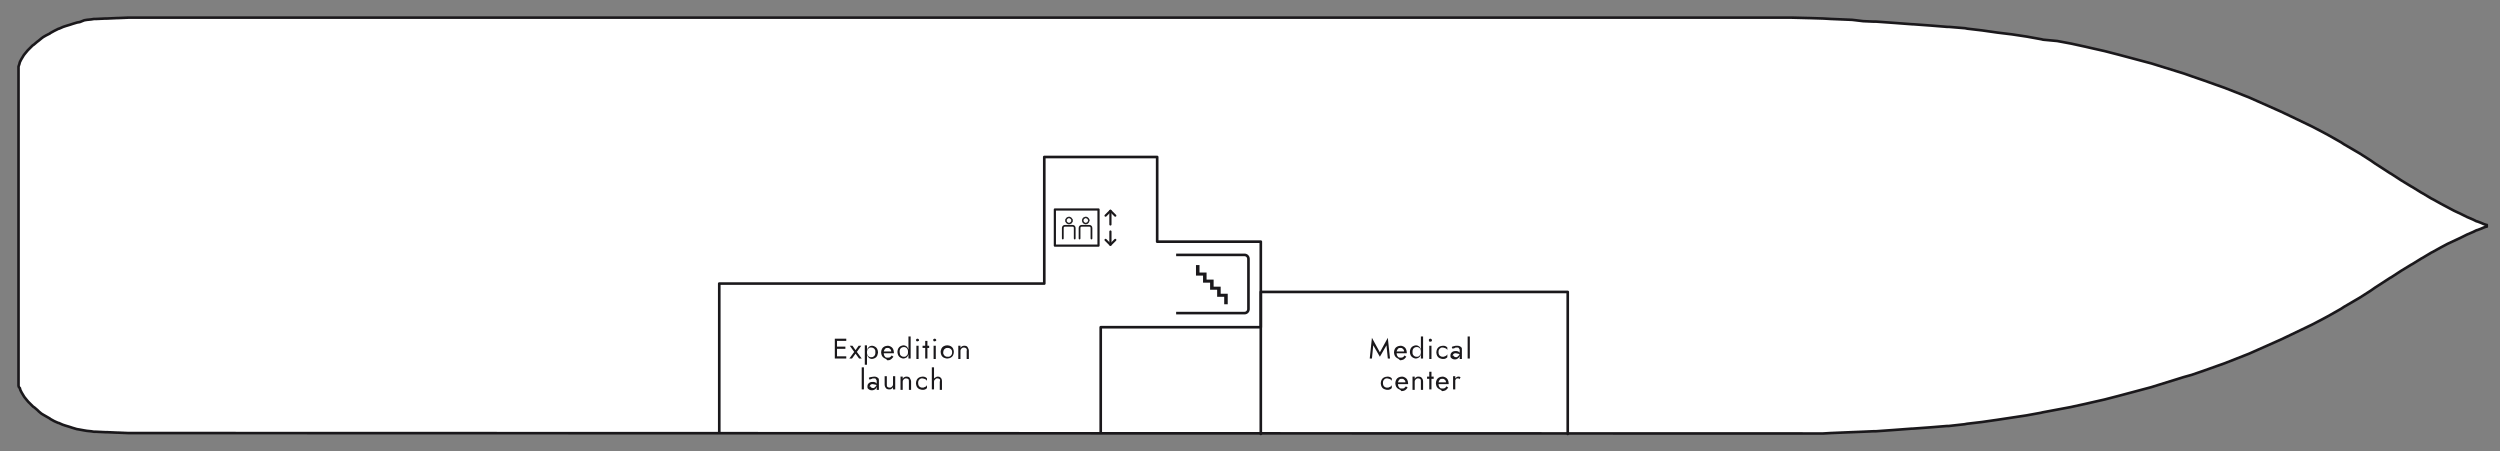
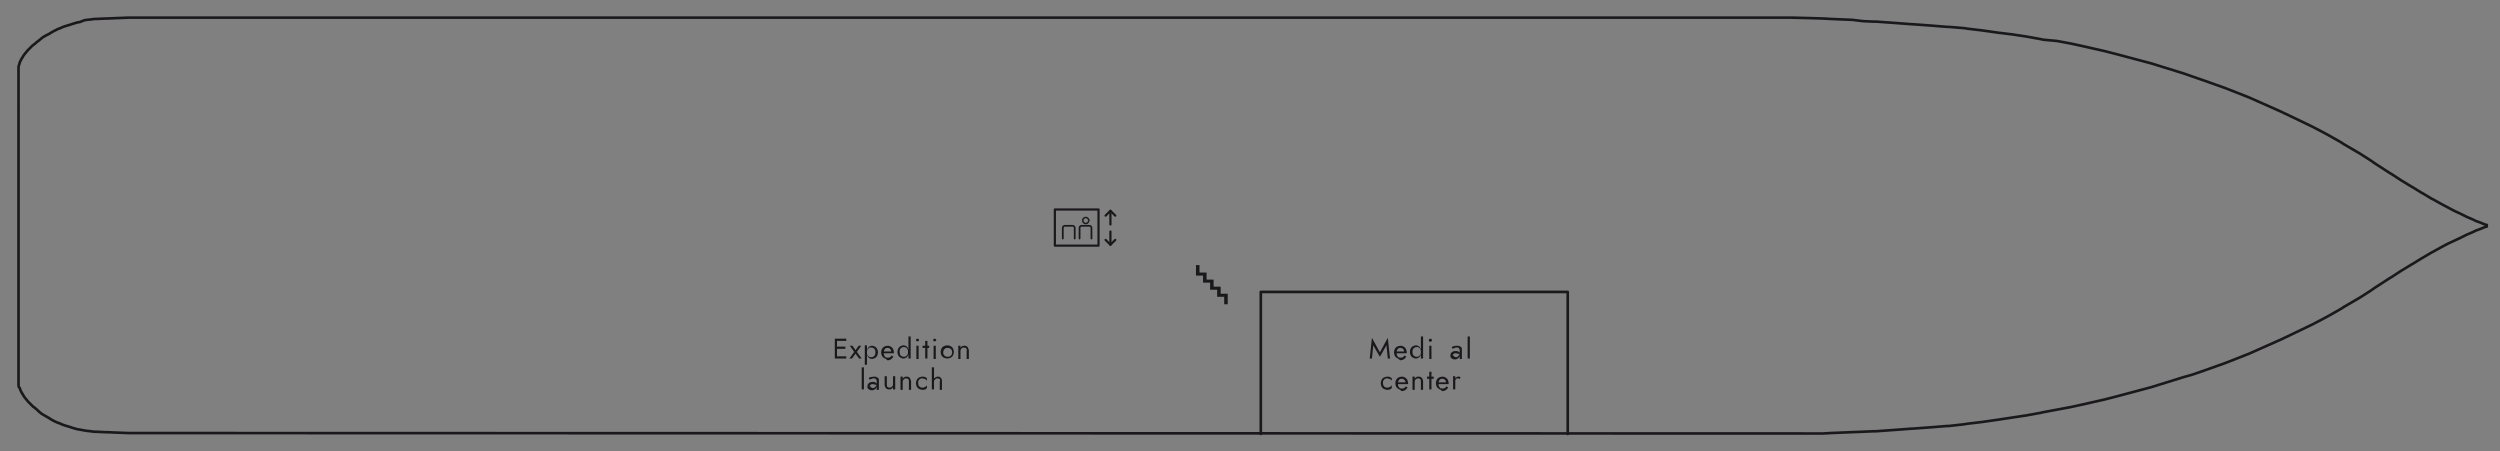
<svg xmlns="http://www.w3.org/2000/svg" version="1.1" id="Layer_1" x="0px" y="0px" viewBox="0 0 566.9 102.3" style="enable-background:new 0 0 566.9 102.3;" xml:space="preserve">
  <rect x="0" y="0" width="566.9" height="102.3" fill="#808080" stroke="none" />
  <style type="text/css">
	.st0{fill:#FFFFFF;}
	.st1{fill:none;stroke:#1A181B;stroke-width:0.6;stroke-linecap:round;stroke-linejoin:round;stroke-miterlimit:10;}
	.st2{fill:#1A181B;}
	.st3{fill:none;stroke:#1A181B;stroke-width:0.6;stroke-miterlimit:10;}
	.st4{fill:none;stroke:#1A181B;stroke-width:0.5;stroke-linecap:round;stroke-linejoin:round;stroke-miterlimit:22.926;}
	.st5{fill:#1A181B;stroke:#1A181B;stroke-width:0.131;stroke-miterlimit:10;}
</style>
-   <path class="st0" d="M413.4,98.3l1.7-0.1l4.8-0.2l2.5-0.1l2.3-0.1l0.6,0l4.2-0.3l4-0.3l0.2,0l4.1-0.3l3.7-0.3l0.4,0l3.6-0.4l0.5-0.1  l3.4-0.4l0.7-0.1l2.8-0.4l3.3-0.5l3.3-0.5l3.3-0.6l0.4-0.1l3.2-0.6l3.2-0.6l3.2-0.7l1.3-0.3l3.1-0.7l3.1-0.8l1.5-0.4l3-0.8l3-0.8  l1.6-0.5l2.9-0.9l2.9-0.9L497,85l2.9-1l2.8-1l1.7-0.6l2.8-1.1l2.8-1.1l1.8-0.8l2.7-1.2l2.7-1.2l2.1-1l2.5-1.2l2.5-1.2l2.3-1.2  l1.3-0.7l2.3-1.3l0.7-0.4l0.6-0.4l2.4-1.4l1.2-0.7l2.5-1.6l1-0.7l3.4-2.2l0.2-0.1l2.3-1.5l2.3-1.4l0.2-0.1l2.1-1.3l0.2-0.1l2-1.2  l0.4-0.2l1.8-1l1.5-0.8l1.5-0.7l1.5-0.7l1.4-0.7l1.4-0.6l0.8-0.4l0.1,0l0.8-0.3l0.7-0.3c0,0,0.3-0.1,0.3-0.1l0.2-0.1l0,0l0,0l0.1,0  l0.1,0l0,0l0,0l0,0v-0.2v-0.2l0,0l0,0l0,0l-0.1,0l-0.1,0l0,0l0,0l-0.2-0.1c0,0-0.3-0.1-0.3-0.1l-0.7-0.3l-0.8-0.3l-0.1,0l-0.8-0.4  l-1.4-0.6l-1.4-0.7l-1.5-0.7L555,47l-1.5-0.8l-1.8-1l-0.4-0.2l-2-1.2l-0.2-0.1l-2.1-1.3l-0.2-0.1l-2.3-1.4l-2.3-1.5l-0.2-0.1  l-3.4-2.2l-1-0.7l-2.5-1.6l-1.2-0.7l-2.4-1.4l-0.6-0.4l-0.7-0.4l-2.3-1.3l-1.3-0.7l-2.3-1.2l-2.5-1.2l-2.5-1.2l-2.1-1l-2.7-1.2  l-2.7-1.2l-1.8-0.8l-2.8-1.1l-2.8-1.1l-1.7-0.6l-2.8-1l-2.9-1l-1.7-0.6l-2.9-0.9l-2.9-0.9l-1.6-0.5l-3-0.8l-3-0.8l-1.5-0.4l-3.1-0.8  l-3.1-0.7l-1.3-0.3l-3.2-0.7l-3.2-0.6L463.3,9l-0.4-0.1l-3.3-0.6l-3.3-0.5L453,7.4L450.2,7l-0.7-0.1l-3.4-0.4l-0.5-0.1L442,6.1  l-0.4,0l-3.7-0.3l-4.1-0.3l-0.2,0l-4-0.3l-4.2-0.3l-0.6,0l-2.3-0.1L420,4.5l-4.8-0.2l-1.7-0.1l-3.2-0.1l-0.1,0l-3.9-0.1l-372,0  l-2.6,0l-2.6,0l-2.4,0.1l-0.2,0l-2.2,0.1l-0.4,0l-2.1,0.1l-0.5,0l-0.6,0.1l-1,0.1l-0.6,0.1L18.1,5l-0.6,0.1l-1,0.3l-0.6,0.2l-1,0.3  l-0.6,0.2l-0.9,0.4l-0.1,0L12.3,7l-0.9,0.5l-0.1,0.1L10.5,8L9.8,8.4L9.4,8.7L8.8,9.2L8.4,9.5l-0.7,0.6l-0.3,0.2l-0.7,0.7l-0.4,0.4  c0,0-0.5,0.6-0.5,0.6l-0.4,0.5l-0.3,0.5l-0.3,0.5l-0.1,0.2l-0.2,0.4l-0.1,0.4l-0.1,0.3l-0.1,0.3l0,0.3l0,0.3v2.3v2.3v2.3V25v2.3V32  v4.8v4.8v4.8v4.8v0.2v4.8V61v4.8v4.8v4.8v2.3v2.3v2.3v2.3v2.3l0,0.3l0,0.3l0.1,0.3L4.5,88l0.1,0.4l0.2,0.4l0.1,0.2l0.3,0.5L5.5,90  l0.4,0.5c0,0,0.5,0.6,0.5,0.6l0.4,0.4l0.7,0.7l0.3,0.2l0.7,0.6l0.3,0.3l0.6,0.5l0.5,0.3l0.7,0.4l0.7,0.4l0.1,0.1l0.9,0.5l0.9,0.4  l0.1,0l0.9,0.4l0.6,0.2l1,0.3l0.6,0.2l1,0.3l0.6,0.1l1.1,0.2l0.6,0.1l1,0.1l0.6,0.1l0.5,0l2.1,0.1l0.4,0l2.2,0.1l0.2,0l2.4,0.1  l2.6,0L413.4,98.3z" />
-   <polyline class="st1" points="249.6,98 249.6,74.2 262.4,74.2 285.9,74.2 285.9,54.8 262.4,54.8 262.4,35.6 236.8,35.6 236.8,54.8   236.8,64.3 211.3,64.3 211,64.3 163.1,64.3 163.1,98 " />
  <polyline class="st1" points="355.5,98.4 355.5,66.2 285.9,66.2 285.9,98.4 " />
  <path class="st1" d="M413.4,98.3l1.7-0.1l4.8-0.2l2.5-0.1l2.3-0.1l0.6,0l4.2-0.3l4-0.3l0.2,0l4.1-0.3l3.7-0.3l0.4,0l3.6-0.4l0.5-0.1  l3.4-0.4l0.7-0.1l2.8-0.4l3.3-0.5l3.3-0.5l3.3-0.6l0.4-0.1l3.2-0.6l3.2-0.6l3.2-0.7l1.3-0.3l3.1-0.7l3.1-0.8l1.5-0.4l3-0.8l3-0.8  l1.6-0.5l2.9-0.9l2.9-0.9L497,85l2.9-1l2.8-1l1.7-0.6l2.8-1.1l2.8-1.1l1.8-0.8l2.7-1.2l2.7-1.2l2.1-1l2.5-1.2l2.5-1.2l2.3-1.2  l1.3-0.7l2.3-1.3l0.7-0.4l0.6-0.4l2.4-1.4l1.2-0.7l2.5-1.6l1-0.7l3.4-2.2l0.2-0.1l2.3-1.5l2.3-1.4l0.2-0.1l2.1-1.3l0.2-0.1l2-1.2  l0.4-0.2l1.8-1l1.5-0.8l1.5-0.7l1.5-0.7l1.4-0.7l1.4-0.6l0.8-0.4l0.1,0l0.8-0.3l0.7-0.3c0,0,0.3-0.1,0.3-0.1l0.2-0.1l0,0l0,0l0.1,0  l0.1,0l0,0l0,0l0,0v-0.2v-0.2l0,0l0,0l0,0l-0.1,0l-0.1,0l0,0l0,0l-0.2-0.1c0,0-0.3-0.1-0.3-0.1l-0.7-0.3l-0.8-0.3l-0.1,0l-0.8-0.4  l-1.4-0.6l-1.4-0.7l-1.5-0.7L555,47l-1.5-0.8l-1.8-1l-0.4-0.2l-2-1.2l-0.2-0.1l-2.1-1.3l-0.2-0.1l-2.3-1.4l-2.3-1.5l-0.2-0.1  l-3.4-2.2l-1-0.7l-2.5-1.6l-1.2-0.7l-2.4-1.4l-0.6-0.4l-0.7-0.4l-2.3-1.3l-1.3-0.7l-2.3-1.2l-2.5-1.2l-2.5-1.2l-2.1-1l-2.7-1.2  l-2.7-1.2l-1.8-0.8l-2.8-1.1l-2.8-1.1l-1.7-0.6l-2.8-1l-2.9-1l-1.7-0.6l-2.9-0.9l-2.9-0.9l-1.6-0.5l-3-0.8l-3-0.8l-1.5-0.4l-3.1-0.8  l-3.1-0.7l-1.3-0.3l-3.2-0.7l-3.2-0.6L463.3,9l-0.4-0.1l-3.3-0.6l-3.3-0.5L453,7.4L450.2,7l-0.7-0.1l-3.4-0.4l-0.5-0.1L442,6.1  l-0.4,0l-3.7-0.3l-4.1-0.3l-0.2,0l-4-0.3l-4.2-0.3l-0.6,0l-2.3-0.1L420,4.5l-4.8-0.2l-1.7-0.1l-3.2-0.1l-0.1,0l-3.9-0.1l-372,0  l-2.6,0l-2.6,0l-2.4,0.1l-0.2,0l-2.2,0.1l-0.4,0l-2.1,0.1l-0.5,0l-0.6,0.1l-1,0.1l-0.6,0.1L18.1,5l-0.6,0.1l-1,0.3l-0.6,0.2l-1,0.3  l-0.6,0.2l-0.9,0.4l-0.1,0L12.3,7l-0.9,0.5l-0.1,0.1L10.5,8L9.8,8.4L9.4,8.7L8.8,9.2L8.4,9.5l-0.7,0.6l-0.3,0.2l-0.7,0.7l-0.4,0.4  c0,0-0.5,0.6-0.5,0.6l-0.4,0.5l-0.3,0.5l-0.3,0.5l-0.1,0.2l-0.2,0.4l-0.1,0.4l-0.1,0.3l-0.1,0.3l0,0.3l0,0.3v2.3v2.3v2.3V25v2.3V32  v4.8v4.8v4.8v4.8v0.2v4.8V61v4.8v4.8v4.8v2.3v2.3v2.3v2.3v2.3l0,0.3l0,0.3l0.1,0.3L4.5,88l0.1,0.4l0.2,0.4l0.1,0.2l0.3,0.5L5.5,90  l0.4,0.5c0,0,0.5,0.6,0.5,0.6l0.4,0.4l0.7,0.7l0.3,0.2l0.7,0.6l0.3,0.3l0.6,0.5l0.5,0.3l0.7,0.4l0.7,0.4l0.1,0.1l0.9,0.5l0.9,0.4  l0.1,0l0.9,0.4l0.6,0.2l1,0.3l0.6,0.2l1,0.3l0.6,0.1l1.1,0.2l0.6,0.1l1,0.1l0.6,0.1l0.5,0l2.1,0.1l0.4,0l2.2,0.1l0.2,0l2.4,0.1  l2.6,0L413.4,98.3z" />
  <path class="st2" d="M272,60.1h-0.8v2.4l1.6,0v1.6h1.6v1.6h1.6v1.6h1.6V69h0.8v-2.4h-1.6V65h-1.6v-1.6h-1.6v-1.6H272V60.1z" />
-   <path class="st3" d="M266.7,71h15.5c0.5,0,0.9-0.4,0.9-0.9V58.7c0-0.5-0.4-0.9-0.9-0.9h-15.5" />
  <g>
    <g>
      <path class="st2" d="M189.8,76.8v4.5h-0.5v-4.5H189.8z M189.6,76.8h2.3v0.5h-2.3V76.8z M189.6,78.6h2.1v0.5h-2.1V78.6z     M189.6,80.8h2.3v0.5h-2.3V80.8z" />
      <path class="st2" d="M195.3,78.4l-1,1.4l1.1,1.5h-0.6l-0.8-1.1l-0.8,1.1h-0.6l1.1-1.5l-1-1.4h0.6l0.7,1l0.7-1H195.3z" />
      <path class="st2" d="M196.1,82.7v-4.4h0.5v4.4H196.1z M198.9,80.7c-0.1,0.2-0.3,0.4-0.5,0.5c-0.2,0.1-0.5,0.2-0.7,0.2    c-0.2,0-0.5-0.1-0.6-0.2s-0.3-0.3-0.4-0.5c-0.1-0.2-0.2-0.5-0.2-0.8c0-0.3,0.1-0.6,0.2-0.8c0.1-0.2,0.3-0.4,0.4-0.5    s0.4-0.2,0.6-0.2c0.3,0,0.5,0.1,0.7,0.2c0.2,0.1,0.4,0.3,0.5,0.5c0.1,0.2,0.2,0.5,0.2,0.8C199.1,80.1,199,80.4,198.9,80.7z     M198.4,79.3c-0.1-0.2-0.2-0.3-0.4-0.4c-0.2-0.1-0.3-0.1-0.5-0.1c-0.1,0-0.3,0-0.4,0.1c-0.1,0.1-0.3,0.2-0.4,0.4    c-0.1,0.2-0.1,0.4-0.1,0.6s0,0.4,0.1,0.6c0.1,0.2,0.2,0.3,0.4,0.4c0.1,0.1,0.3,0.1,0.4,0.1c0.2,0,0.4,0,0.5-0.1    c0.2-0.1,0.3-0.2,0.4-0.4c0.1-0.2,0.1-0.4,0.1-0.6S198.5,79.4,198.4,79.3z" />
      <path class="st2" d="M200.5,81.2c-0.2-0.1-0.4-0.3-0.5-0.5c-0.1-0.2-0.2-0.5-0.2-0.8c0-0.3,0.1-0.6,0.2-0.8    c0.1-0.2,0.3-0.4,0.5-0.5c0.2-0.1,0.5-0.2,0.8-0.2c0.3,0,0.5,0.1,0.7,0.2c0.2,0.1,0.4,0.3,0.5,0.5c0.1,0.2,0.2,0.5,0.2,0.8    c0,0,0,0.1,0,0.1c0,0,0,0.1,0,0.1h-2.5v-0.4h2.1l-0.2,0.3c0,0,0-0.1,0-0.1c0,0,0-0.1,0-0.1c0-0.2,0-0.3-0.1-0.5    c-0.1-0.1-0.2-0.2-0.3-0.3c-0.1-0.1-0.3-0.1-0.4-0.1c-0.2,0-0.4,0-0.5,0.1c-0.1,0.1-0.2,0.2-0.3,0.4c-0.1,0.2-0.1,0.3-0.1,0.6    c0,0.2,0,0.4,0.1,0.6c0.1,0.2,0.2,0.3,0.3,0.4c0.1,0.1,0.3,0.1,0.5,0.1c0.2,0,0.4,0,0.5-0.1c0.2-0.1,0.3-0.2,0.4-0.4l0.4,0.3    c-0.2,0.2-0.3,0.4-0.6,0.6s-0.5,0.2-0.8,0.2C201,81.4,200.7,81.3,200.5,81.2z" />
      <path class="st2" d="M203.7,79c0.1-0.2,0.3-0.4,0.5-0.5c0.2-0.1,0.5-0.2,0.7-0.2c0.2,0,0.5,0.1,0.6,0.2c0.2,0.1,0.3,0.3,0.4,0.5    c0.1,0.2,0.2,0.5,0.2,0.8c0,0.3-0.1,0.6-0.2,0.8c-0.1,0.2-0.2,0.4-0.4,0.5c-0.2,0.1-0.4,0.2-0.6,0.2c-0.3,0-0.5-0.1-0.7-0.2    c-0.2-0.1-0.4-0.3-0.5-0.5c-0.1-0.2-0.2-0.5-0.2-0.8C203.5,79.5,203.6,79.2,203.7,79z M204.1,80.4c0.1,0.2,0.2,0.3,0.4,0.4    c0.2,0.1,0.3,0.1,0.5,0.1c0.1,0,0.3,0,0.4-0.1c0.1-0.1,0.3-0.2,0.4-0.4c0.1-0.2,0.1-0.4,0.1-0.6s0-0.4-0.1-0.6    c-0.1-0.2-0.2-0.3-0.4-0.4c-0.1-0.1-0.3-0.1-0.4-0.1c-0.2,0-0.3,0-0.5,0.1c-0.2,0.1-0.3,0.2-0.4,0.4c-0.1,0.2-0.1,0.4-0.1,0.6    S204.1,80.3,204.1,80.4z M206.5,76.3v5H206v-5H206.5z" />
      <path class="st2" d="M207.8,76.9c0.1-0.1,0.2-0.1,0.2-0.1c0.1,0,0.2,0,0.3,0.1c0.1,0.1,0.1,0.2,0.1,0.2c0,0.1,0,0.2-0.1,0.2    c-0.1,0.1-0.2,0.1-0.3,0.1c-0.1,0-0.2,0-0.2-0.1c-0.1-0.1-0.1-0.2-0.1-0.2C207.7,77,207.8,77,207.8,76.9z M208.3,78.4v3h-0.5v-3    H208.3z" />
      <path class="st2" d="M210.7,78.4v0.5h-1.5v-0.5H210.7z M210.3,77.3v4h-0.5v-4H210.3z" />
      <path class="st2" d="M211.7,76.9c0.1-0.1,0.2-0.1,0.2-0.1c0.1,0,0.2,0,0.3,0.1c0.1,0.1,0.1,0.2,0.1,0.2c0,0.1,0,0.2-0.1,0.2    c-0.1,0.1-0.2,0.1-0.3,0.1c-0.1,0-0.2,0-0.2-0.1c-0.1-0.1-0.1-0.2-0.1-0.2C211.6,77,211.6,77,211.7,76.9z M212.2,78.4v3h-0.5v-3    H212.2z" />
      <path class="st2" d="M213.5,79c0.1-0.2,0.3-0.4,0.5-0.5c0.2-0.1,0.5-0.2,0.8-0.2c0.3,0,0.6,0.1,0.8,0.2c0.2,0.1,0.4,0.3,0.5,0.5    c0.1,0.2,0.2,0.5,0.2,0.8c0,0.3-0.1,0.6-0.2,0.8c-0.1,0.2-0.3,0.4-0.5,0.5c-0.2,0.1-0.5,0.2-0.8,0.2c-0.3,0-0.5-0.1-0.8-0.2    c-0.2-0.1-0.4-0.3-0.5-0.5c-0.1-0.2-0.2-0.5-0.2-0.8C213.3,79.5,213.4,79.3,213.5,79z M214,80.4c0.1,0.2,0.2,0.3,0.4,0.4    c0.2,0.1,0.3,0.1,0.5,0.1s0.4,0,0.5-0.1c0.2-0.1,0.3-0.2,0.4-0.4c0.1-0.2,0.1-0.3,0.1-0.5c0-0.2,0-0.4-0.1-0.5    c-0.1-0.2-0.2-0.3-0.4-0.4c-0.2-0.1-0.3-0.1-0.5-0.1s-0.4,0-0.5,0.1c-0.2,0.1-0.3,0.2-0.4,0.4c-0.1,0.2-0.1,0.3-0.1,0.5    C213.8,80,213.9,80.2,214,80.4z" />
      <path class="st2" d="M219.1,79c-0.1-0.1-0.3-0.2-0.5-0.2c-0.1,0-0.3,0-0.4,0.1s-0.2,0.1-0.3,0.3c-0.1,0.1-0.1,0.2-0.1,0.4v1.8    h-0.5v-3h0.5v0.5c0.1-0.2,0.2-0.3,0.4-0.4s0.3-0.1,0.5-0.1c0.3,0,0.6,0.1,0.7,0.3s0.3,0.5,0.3,0.8v1.9h-0.5v-1.8    C219.3,79.3,219.2,79.1,219.1,79z" />
      <path class="st2" d="M195.9,83.3v5h-0.5v-5H195.9z" />
      <path class="st2" d="M197.4,87.7c0.1,0.1,0.1,0.1,0.2,0.2c0.1,0,0.2,0.1,0.3,0.1c0.2,0,0.3,0,0.4-0.1c0.1-0.1,0.2-0.2,0.3-0.3    c0.1-0.1,0.1-0.3,0.1-0.4l0.1,0.4c0,0.2-0.1,0.3-0.2,0.5s-0.3,0.2-0.4,0.3c-0.2,0.1-0.3,0.1-0.5,0.1c-0.2,0-0.3,0-0.5-0.1    c-0.2-0.1-0.3-0.2-0.4-0.3c-0.1-0.1-0.1-0.3-0.1-0.5c0-0.3,0.1-0.5,0.3-0.7s0.5-0.3,0.9-0.3c0.2,0,0.4,0,0.5,0.1    c0.1,0,0.3,0.1,0.3,0.2c0.1,0.1,0.1,0.1,0.2,0.2v0.3c-0.1-0.1-0.3-0.2-0.5-0.2c-0.2,0-0.3-0.1-0.5-0.1c-0.2,0-0.3,0-0.4,0.1    c-0.1,0-0.2,0.1-0.2,0.2c-0.1,0.1-0.1,0.2-0.1,0.3C197.4,87.5,197.4,87.6,197.4,87.7z M197,85.7c0.1-0.1,0.3-0.2,0.5-0.2    s0.4-0.1,0.7-0.1c0.2,0,0.4,0,0.6,0.1c0.2,0.1,0.3,0.2,0.4,0.3c0.1,0.1,0.1,0.3,0.1,0.5v2.1h-0.5v-2c0-0.1,0-0.2-0.1-0.3    s-0.1-0.1-0.1-0.2c-0.1,0-0.1-0.1-0.2-0.1s-0.2,0-0.3,0c-0.1,0-0.3,0-0.4,0.1c-0.1,0-0.2,0.1-0.3,0.1c-0.1,0-0.1,0.1-0.2,0.1    L197,85.7z" />
      <path class="st2" d="M201.2,87.7c0.1,0.1,0.3,0.2,0.5,0.2c0.1,0,0.3,0,0.4-0.1c0.1-0.1,0.2-0.1,0.3-0.3c0.1-0.1,0.1-0.2,0.1-0.4    v-1.8h0.5v3h-0.5v-0.5c-0.1,0.2-0.2,0.3-0.4,0.4c-0.1,0.1-0.3,0.1-0.5,0.1c-0.3,0-0.6-0.1-0.7-0.3c-0.2-0.2-0.3-0.5-0.3-0.8v-1.9    h0.5v1.8C201.1,87.4,201.1,87.6,201.2,87.7z" />
      <path class="st2" d="M206,86c-0.1-0.1-0.3-0.2-0.5-0.2c-0.1,0-0.3,0-0.4,0.1c-0.1,0.1-0.2,0.1-0.3,0.3c-0.1,0.1-0.1,0.2-0.1,0.4    v1.8h-0.5v-3h0.5v0.5c0.1-0.2,0.2-0.3,0.4-0.4s0.3-0.1,0.5-0.1c0.3,0,0.6,0.1,0.7,0.3s0.3,0.5,0.3,0.8v1.9h-0.5v-1.8    C206.1,86.3,206.1,86.1,206,86z" />
      <path class="st2" d="M208.3,87.4c0.1,0.2,0.2,0.3,0.4,0.4c0.2,0.1,0.3,0.1,0.5,0.1c0.2,0,0.3,0,0.4-0.1c0.1,0,0.3-0.1,0.4-0.2    c0.1-0.1,0.2-0.2,0.2-0.3V88c-0.1,0.1-0.2,0.2-0.4,0.3c-0.2,0.1-0.4,0.1-0.6,0.1c-0.3,0-0.5-0.1-0.8-0.2c-0.2-0.1-0.4-0.3-0.5-0.5    c-0.1-0.2-0.2-0.5-0.2-0.8c0-0.3,0.1-0.6,0.2-0.8c0.1-0.2,0.3-0.4,0.5-0.5c0.2-0.1,0.5-0.2,0.8-0.2c0.2,0,0.4,0,0.6,0.1    c0.2,0.1,0.3,0.2,0.4,0.3v0.6c0-0.1-0.1-0.2-0.2-0.3s-0.2-0.1-0.4-0.2c-0.1,0-0.3-0.1-0.4-0.1c-0.2,0-0.4,0-0.5,0.1    c-0.2,0.1-0.3,0.2-0.4,0.4c-0.1,0.2-0.1,0.3-0.1,0.5C208.2,87,208.2,87.2,208.3,87.4z" />
      <path class="st2" d="M211.8,88.3h-0.5v-5h0.5V88.3z M213.1,86c-0.1-0.1-0.3-0.2-0.5-0.2c-0.1,0-0.3,0-0.4,0.1s-0.2,0.2-0.3,0.3    c-0.1,0.1-0.1,0.2-0.1,0.4h-0.2c0-0.2,0-0.4,0.1-0.6c0.1-0.2,0.2-0.3,0.4-0.4c0.2-0.1,0.3-0.2,0.5-0.2c0.2,0,0.4,0,0.5,0.1    c0.2,0.1,0.3,0.2,0.4,0.4c0.1,0.2,0.1,0.4,0.1,0.6v1.9h-0.5v-1.8C213.2,86.3,213.2,86.1,213.1,86z" />
    </g>
  </g>
  <g>
    <g>
      <path class="st2" d="M311.1,81.3h-0.5l0.5-4.7l1.8,3.3l1.8-3.3l0.5,4.7h-0.5l-0.3-3l-1.5,2.6l-1.5-2.6L311.1,81.3z" />
      <path class="st2" d="M316.8,81.2c-0.2-0.1-0.4-0.3-0.5-0.5c-0.1-0.2-0.2-0.5-0.2-0.8c0-0.3,0.1-0.6,0.2-0.8s0.3-0.4,0.5-0.5    c0.2-0.1,0.5-0.2,0.8-0.2c0.3,0,0.5,0.1,0.7,0.2c0.2,0.1,0.4,0.3,0.5,0.5s0.2,0.5,0.2,0.8c0,0,0,0.1,0,0.1c0,0,0,0.1,0,0.1h-2.5    v-0.4h2.1l-0.2,0.3c0,0,0-0.1,0-0.1c0,0,0-0.1,0-0.1c0-0.2,0-0.3-0.1-0.5c-0.1-0.1-0.2-0.2-0.3-0.3s-0.3-0.1-0.4-0.1    c-0.2,0-0.4,0-0.5,0.1c-0.1,0.1-0.2,0.2-0.3,0.4c-0.1,0.2-0.1,0.3-0.1,0.6c0,0.2,0,0.4,0.1,0.6c0.1,0.2,0.2,0.3,0.3,0.4    c0.1,0.1,0.3,0.1,0.5,0.1c0.2,0,0.4,0,0.5-0.1c0.2-0.1,0.3-0.2,0.4-0.4l0.4,0.3c-0.2,0.2-0.3,0.4-0.6,0.6    c-0.2,0.1-0.5,0.2-0.8,0.2C317.2,81.4,317,81.3,316.8,81.2z" />
      <path class="st2" d="M319.9,79c0.1-0.2,0.3-0.4,0.5-0.5c0.2-0.1,0.5-0.2,0.7-0.2c0.2,0,0.5,0.1,0.6,0.2c0.2,0.1,0.3,0.3,0.4,0.5    c0.1,0.2,0.2,0.5,0.2,0.8c0,0.3-0.1,0.6-0.2,0.8c-0.1,0.2-0.2,0.4-0.4,0.5c-0.2,0.1-0.4,0.2-0.6,0.2c-0.3,0-0.5-0.1-0.7-0.2    c-0.2-0.1-0.4-0.3-0.5-0.5c-0.1-0.2-0.2-0.5-0.2-0.8C319.7,79.5,319.8,79.2,319.9,79z M320.4,80.4c0.1,0.2,0.2,0.3,0.4,0.4    c0.2,0.1,0.3,0.1,0.5,0.1c0.1,0,0.3,0,0.4-0.1c0.1-0.1,0.3-0.2,0.4-0.4c0.1-0.2,0.1-0.4,0.1-0.6s0-0.4-0.1-0.6    c-0.1-0.2-0.2-0.3-0.4-0.4c-0.1-0.1-0.3-0.1-0.4-0.1c-0.2,0-0.3,0-0.5,0.1c-0.2,0.1-0.3,0.2-0.4,0.4c-0.1,0.2-0.1,0.4-0.1,0.6    S320.3,80.3,320.4,80.4z M322.7,76.3v5h-0.5v-5H322.7z" />
      <path class="st2" d="M324.1,76.9c0.1-0.1,0.2-0.1,0.2-0.1c0.1,0,0.2,0,0.3,0.1s0.1,0.2,0.1,0.3c0,0.1,0,0.2-0.1,0.2    s-0.2,0.1-0.3,0.1c-0.1,0-0.2,0-0.2-0.1s-0.1-0.2-0.1-0.2C324,77,324,77,324.1,76.9z M324.6,78.4v3h-0.5v-3H324.6z" />
-       <path class="st2" d="M326.3,80.4c0.1,0.2,0.2,0.3,0.4,0.4c0.2,0.1,0.3,0.1,0.5,0.1c0.2,0,0.3,0,0.4-0.1c0.1,0,0.3-0.1,0.4-0.2    c0.1-0.1,0.2-0.2,0.2-0.3V81c-0.1,0.1-0.2,0.2-0.4,0.3s-0.4,0.1-0.6,0.1c-0.3,0-0.5-0.1-0.8-0.2c-0.2-0.1-0.4-0.3-0.5-0.5    c-0.1-0.2-0.2-0.5-0.2-0.8c0-0.3,0.1-0.6,0.2-0.8s0.3-0.4,0.5-0.5c0.2-0.1,0.5-0.2,0.8-0.2c0.2,0,0.4,0,0.6,0.1s0.3,0.2,0.4,0.3    v0.6c0-0.1-0.1-0.2-0.2-0.3c-0.1-0.1-0.2-0.1-0.4-0.2c-0.1,0-0.3-0.1-0.4-0.1c-0.2,0-0.4,0-0.5,0.1c-0.2,0.1-0.3,0.2-0.4,0.4    c-0.1,0.2-0.1,0.3-0.1,0.5C326.2,80,326.2,80.2,326.3,80.4z" />
      <path class="st2" d="M329.6,80.7c0.1,0.1,0.1,0.1,0.2,0.2c0.1,0,0.2,0.1,0.3,0.1c0.2,0,0.3,0,0.4-0.1c0.1-0.1,0.2-0.2,0.3-0.3    c0.1-0.1,0.1-0.3,0.1-0.4l0.1,0.4c0,0.2-0.1,0.3-0.2,0.5c-0.1,0.1-0.3,0.2-0.4,0.3c-0.2,0.1-0.3,0.1-0.5,0.1c-0.2,0-0.3,0-0.5-0.1    c-0.2-0.1-0.3-0.2-0.4-0.3c-0.1-0.1-0.1-0.3-0.1-0.5c0-0.3,0.1-0.5,0.3-0.7c0.2-0.2,0.5-0.3,0.9-0.3c0.2,0,0.4,0,0.5,0.1    c0.1,0,0.3,0.1,0.3,0.2c0.1,0.1,0.1,0.1,0.2,0.2v0.3c-0.1-0.1-0.3-0.2-0.5-0.2c-0.2,0-0.3-0.1-0.5-0.1c-0.2,0-0.3,0-0.4,0.1    c-0.1,0-0.2,0.1-0.2,0.2c-0.1,0.1-0.1,0.2-0.1,0.3C329.6,80.5,329.6,80.6,329.6,80.7z M329.2,78.7c0.1-0.1,0.3-0.2,0.5-0.2    c0.2-0.1,0.4-0.1,0.7-0.1c0.2,0,0.4,0,0.6,0.1c0.2,0.1,0.3,0.2,0.4,0.3c0.1,0.1,0.1,0.3,0.1,0.5v2.1H331v-2c0-0.1,0-0.2-0.1-0.3    s-0.1-0.1-0.1-0.2c-0.1,0-0.1-0.1-0.2-0.1c-0.1,0-0.2,0-0.3,0c-0.1,0-0.3,0-0.4,0.1s-0.2,0.1-0.3,0.1c-0.1,0-0.1,0.1-0.2,0.1    L329.2,78.7z" />
      <path class="st2" d="M333.3,76.3v5h-0.5v-5H333.3z" />
      <path class="st2" d="M313.7,87.4c0.1,0.2,0.2,0.3,0.4,0.4c0.2,0.1,0.3,0.1,0.5,0.1c0.2,0,0.3,0,0.4-0.1c0.1,0,0.3-0.1,0.4-0.2    c0.1-0.1,0.2-0.2,0.2-0.3V88c-0.1,0.1-0.2,0.2-0.4,0.3c-0.2,0.1-0.4,0.1-0.6,0.1c-0.3,0-0.5-0.1-0.8-0.2c-0.2-0.1-0.4-0.3-0.5-0.5    s-0.2-0.5-0.2-0.8c0-0.3,0.1-0.6,0.2-0.8c0.1-0.2,0.3-0.4,0.5-0.5c0.2-0.1,0.5-0.2,0.8-0.2c0.2,0,0.4,0,0.6,0.1    c0.2,0.1,0.3,0.2,0.4,0.3v0.6c0-0.1-0.1-0.2-0.2-0.3c-0.1-0.1-0.2-0.1-0.4-0.2c-0.1,0-0.3-0.1-0.4-0.1c-0.2,0-0.4,0-0.5,0.1    c-0.2,0.1-0.3,0.2-0.4,0.4c-0.1,0.2-0.1,0.3-0.1,0.5C313.6,87,313.6,87.2,313.7,87.4z" />
      <path class="st2" d="M317.1,88.2c-0.2-0.1-0.4-0.3-0.5-0.5c-0.1-0.2-0.2-0.5-0.2-0.8c0-0.3,0.1-0.6,0.2-0.8    c0.1-0.2,0.3-0.4,0.5-0.5c0.2-0.1,0.5-0.2,0.8-0.2c0.3,0,0.5,0.1,0.7,0.2c0.2,0.1,0.4,0.3,0.5,0.5c0.1,0.2,0.2,0.5,0.2,0.8    c0,0,0,0.1,0,0.1c0,0,0,0.1,0,0.1h-2.5v-0.4h2.1l-0.2,0.3c0,0,0-0.1,0-0.1c0,0,0-0.1,0-0.1c0-0.2,0-0.3-0.1-0.5    c-0.1-0.1-0.2-0.2-0.3-0.3s-0.3-0.1-0.4-0.1c-0.2,0-0.4,0-0.5,0.1c-0.1,0.1-0.2,0.2-0.3,0.4c-0.1,0.2-0.1,0.3-0.1,0.6    c0,0.2,0,0.4,0.1,0.6c0.1,0.2,0.2,0.3,0.3,0.4c0.1,0.1,0.3,0.1,0.5,0.1c0.2,0,0.4,0,0.5-0.1s0.3-0.2,0.4-0.4l0.4,0.3    c-0.2,0.2-0.3,0.4-0.6,0.6c-0.2,0.1-0.5,0.2-0.8,0.2C317.6,88.4,317.3,88.3,317.1,88.2z" />
      <path class="st2" d="M322.1,86c-0.1-0.1-0.3-0.2-0.5-0.2c-0.1,0-0.3,0-0.4,0.1c-0.1,0.1-0.2,0.1-0.3,0.3c-0.1,0.1-0.1,0.2-0.1,0.4    v1.8h-0.5v-3h0.5v0.5c0.1-0.2,0.2-0.3,0.4-0.4c0.1-0.1,0.3-0.1,0.5-0.1c0.3,0,0.6,0.1,0.7,0.3c0.2,0.2,0.3,0.5,0.3,0.8v1.9h-0.5    v-1.8C322.2,86.3,322.2,86.1,322.1,86z" />
      <path class="st2" d="M325.1,85.4v0.5h-1.5v-0.5H325.1z M324.6,84.3v4h-0.5v-4H324.6z" />
      <path class="st2" d="M326.3,88.2c-0.2-0.1-0.4-0.3-0.5-0.5c-0.1-0.2-0.2-0.5-0.2-0.8c0-0.3,0.1-0.6,0.2-0.8    c0.1-0.2,0.3-0.4,0.5-0.5c0.2-0.1,0.5-0.2,0.8-0.2c0.3,0,0.5,0.1,0.7,0.2c0.2,0.1,0.4,0.3,0.5,0.5c0.1,0.2,0.2,0.5,0.2,0.8    c0,0,0,0.1,0,0.1c0,0,0,0.1,0,0.1H326v-0.4h2.1l-0.2,0.3c0,0,0-0.1,0-0.1c0,0,0-0.1,0-0.1c0-0.2,0-0.3-0.1-0.5    c-0.1-0.1-0.2-0.2-0.3-0.3s-0.3-0.1-0.4-0.1c-0.2,0-0.4,0-0.5,0.1c-0.1,0.1-0.2,0.2-0.3,0.4c-0.1,0.2-0.1,0.3-0.1,0.6    c0,0.2,0,0.4,0.1,0.6c0.1,0.2,0.2,0.3,0.3,0.4c0.1,0.1,0.3,0.1,0.5,0.1c0.2,0,0.4,0,0.5-0.1c0.2-0.1,0.3-0.2,0.4-0.4l0.4,0.3    c-0.2,0.2-0.3,0.4-0.6,0.6c-0.2,0.1-0.5,0.2-0.8,0.2C326.8,88.4,326.5,88.3,326.3,88.2z" />
      <path class="st2" d="M330,88.3h-0.5v-3h0.5V88.3z M330.7,85.8c-0.1,0-0.1,0-0.2,0c-0.1,0-0.2,0-0.3,0.1c-0.1,0.1-0.1,0.2-0.2,0.3    c0,0.1,0,0.2,0,0.4h-0.2c0-0.2,0-0.4,0.1-0.6c0.1-0.2,0.2-0.3,0.3-0.4c0.1-0.1,0.3-0.2,0.4-0.2c0.1,0,0.2,0,0.3,0    c0.1,0,0.2,0.1,0.3,0.2l-0.3,0.4C330.9,85.9,330.8,85.8,330.7,85.8z" />
    </g>
  </g>
  <g>
    <line class="st4" x1="251.8" y1="47.8" x2="251.8" y2="50.9" />
    <polyline class="st4" points="250.7,54.4 251.8,55.5 252.9,54.4  " />
    <g>
      <polyline class="st4" points="250.7,48.9 251.8,47.8 252.9,48.9   " />
      <line class="st4" x1="251.8" y1="55.5" x2="251.8" y2="52.5" />
      <path class="st4" d="M249,47.5h-9.7c0,0-0.1,0-0.1,0l0,0c0,0,0,0.1,0,0.1v8c0,0,0,0.1,0,0.1c0,0,0.1,0,0.1,0h9.7c0,0,0.1,0,0.1,0    c0,0,0-0.1,0-0.1v-8c0,0,0-0.1,0-0.1C249.1,47.5,249.1,47.5,249,47.5L249,47.5z" />
      <g>
-         <path class="st5" d="M242.4,50.8c-0.4,0-0.8-0.4-0.8-0.8c0-0.4,0.4-0.8,0.8-0.8s0.8,0.4,0.8,0.8     C243.2,50.5,242.8,50.8,242.4,50.8z M242.4,49.4c-0.3,0-0.6,0.3-0.6,0.6c0,0.3,0.3,0.6,0.6,0.6s0.6-0.3,0.6-0.6     C243,49.7,242.7,49.4,242.4,49.4z" />
-       </g>
+         </g>
      <path class="st2" d="M243.2,51h-1.7c-0.4,0-0.7,0.3-0.7,0.7v2.4c0,0.1,0.1,0.2,0.2,0.2s0.2-0.1,0.2-0.2v-2.4    c0-0.2,0.1-0.3,0.3-0.3h1.7c0.2,0,0.3,0.1,0.3,0.3v2.4c0,0.1,0.1,0.2,0.2,0.2s0.2-0.1,0.2-0.2v-2.4C243.9,51.3,243.6,51,243.2,51z    " />
      <g>
        <path class="st5" d="M246.2,50.8c-0.4,0-0.8-0.4-0.8-0.8c0-0.4,0.4-0.8,0.8-0.8s0.8,0.4,0.8,0.8     C246.9,50.5,246.6,50.8,246.2,50.8z M246.2,49.4c-0.3,0-0.6,0.3-0.6,0.6c0,0.3,0.3,0.6,0.6,0.6s0.6-0.3,0.6-0.6     C246.8,49.7,246.5,49.4,246.2,49.4z" />
      </g>
      <path class="st2" d="M247,51h-1.7c-0.4,0-0.7,0.3-0.7,0.7v2.4c0,0.1,0.1,0.2,0.2,0.2c0.1,0,0.2-0.1,0.2-0.2v-2.4    c0-0.2,0.1-0.3,0.3-0.3h1.7c0.2,0,0.3,0.1,0.3,0.3v2.4c0,0.1,0.1,0.2,0.2,0.2c0.1,0,0.2-0.1,0.2-0.2v-2.4    C247.7,51.3,247.4,51,247,51z" />
    </g>
  </g>
</svg>